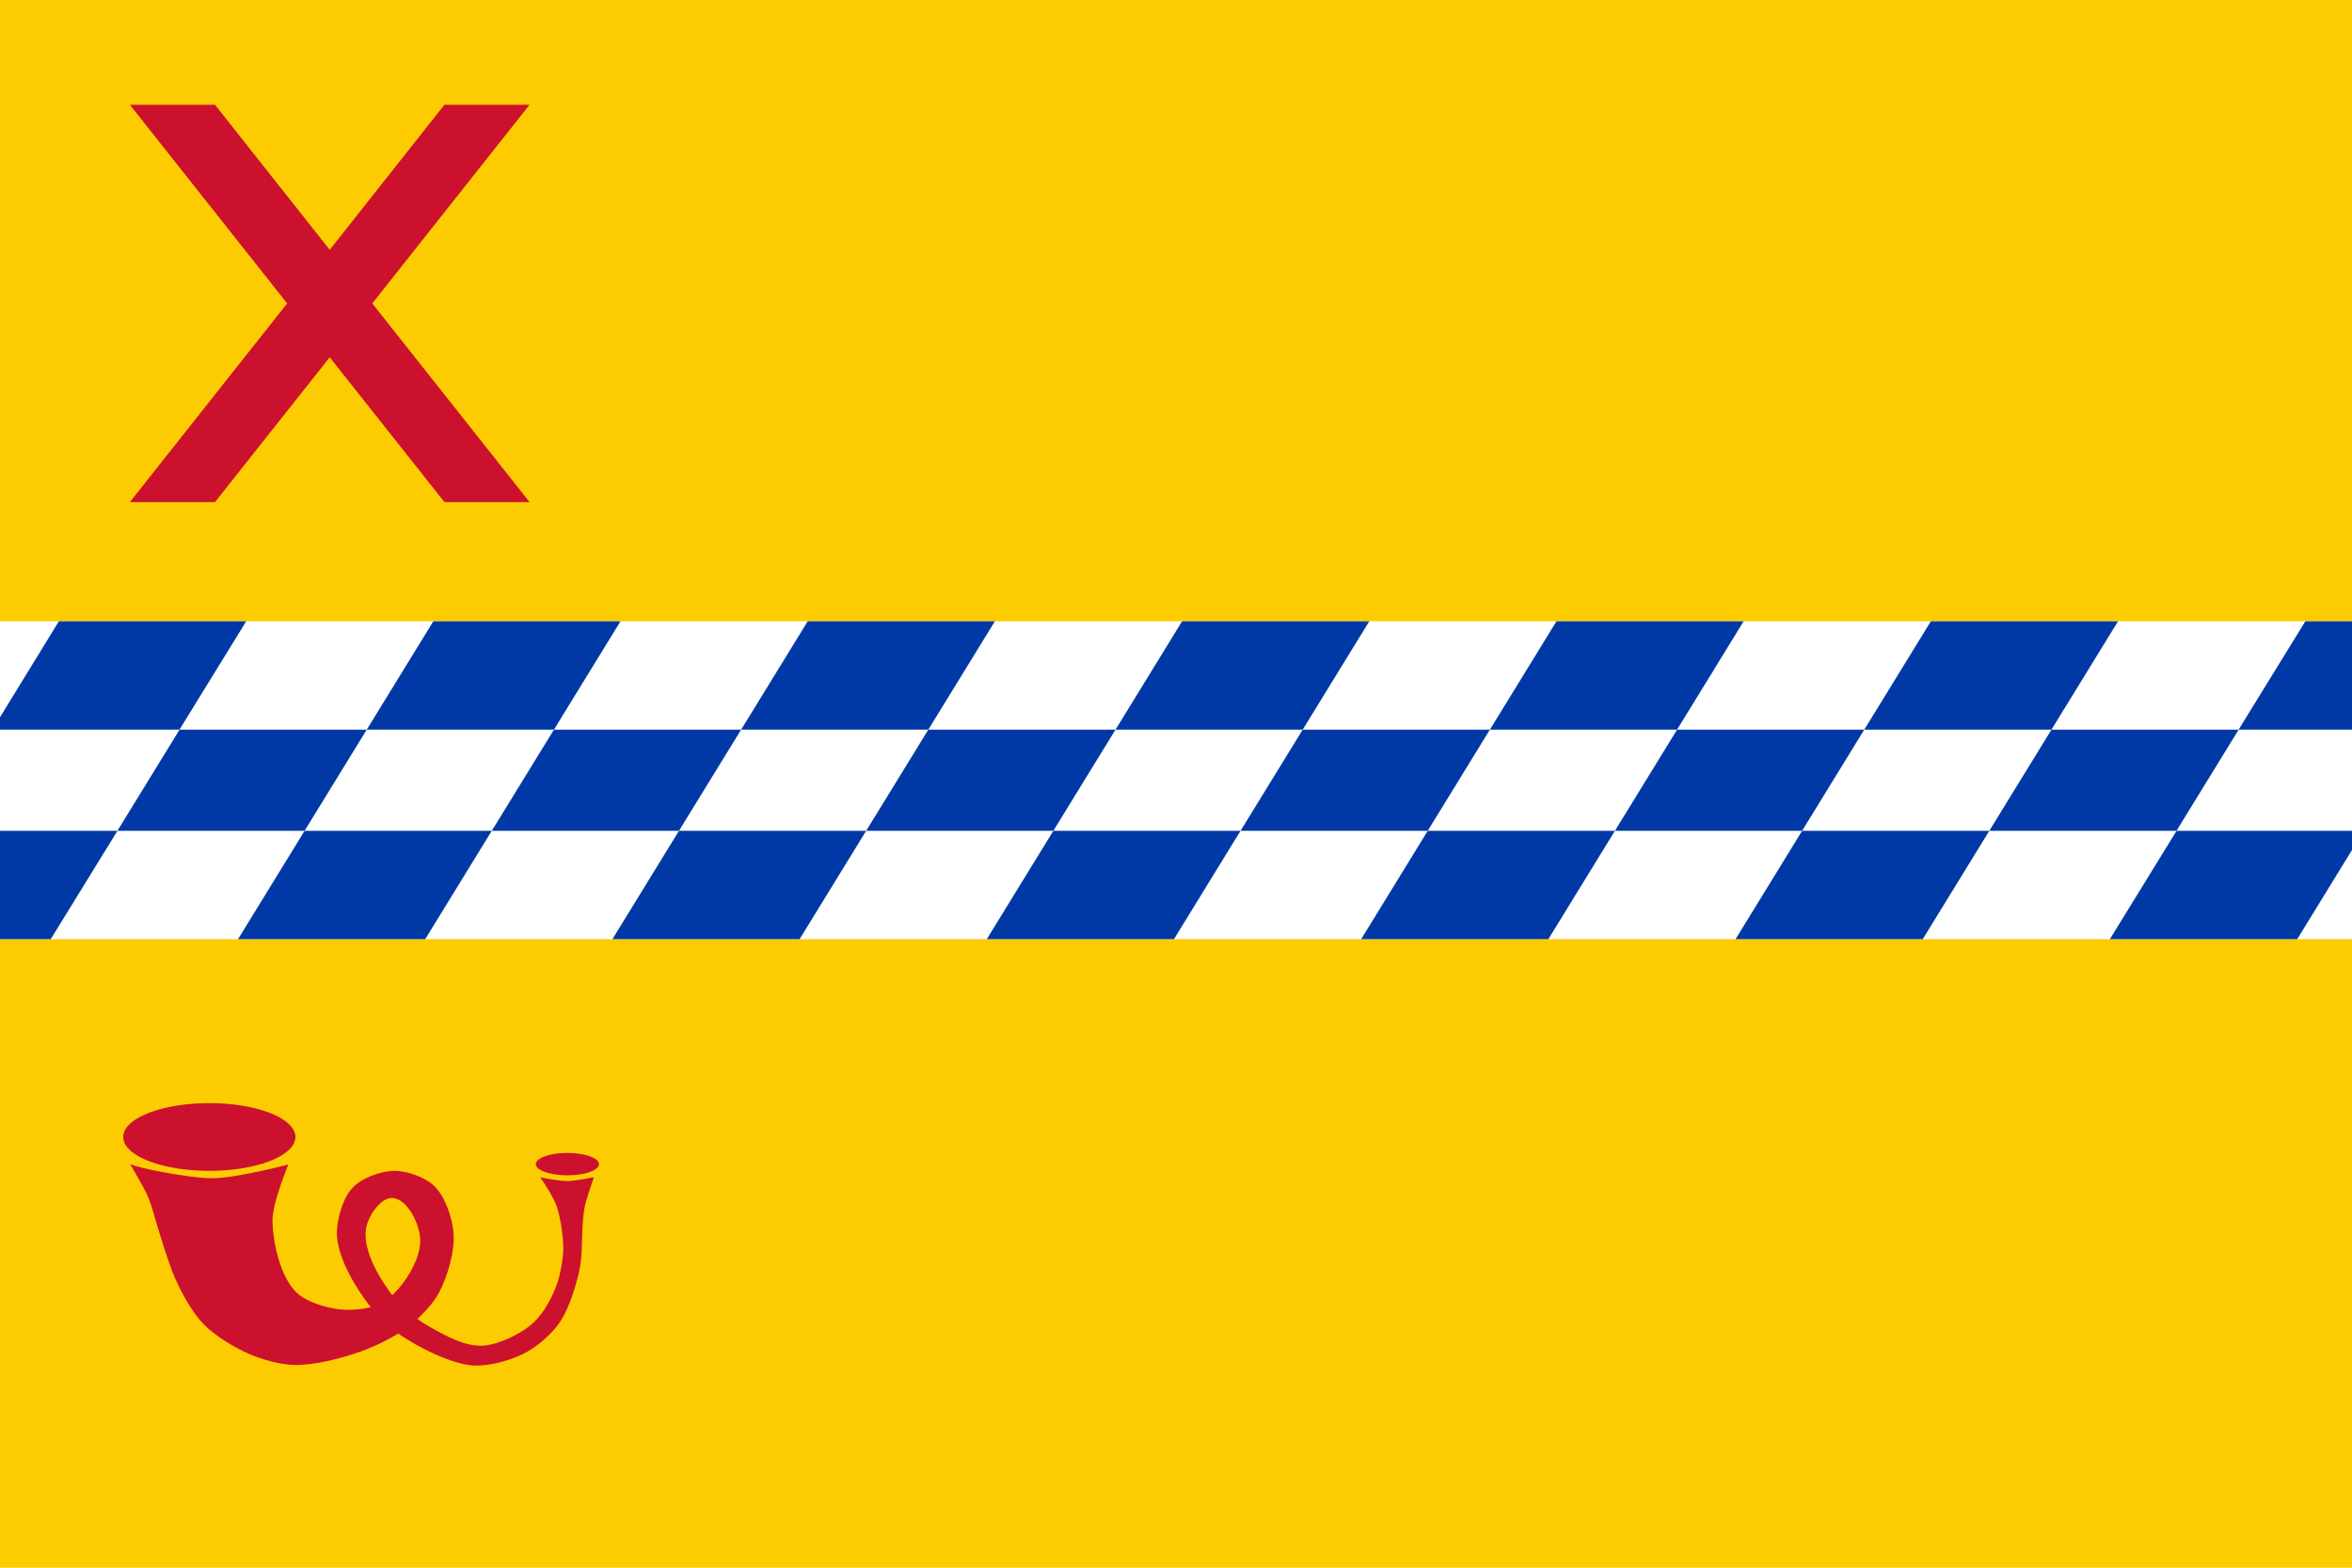
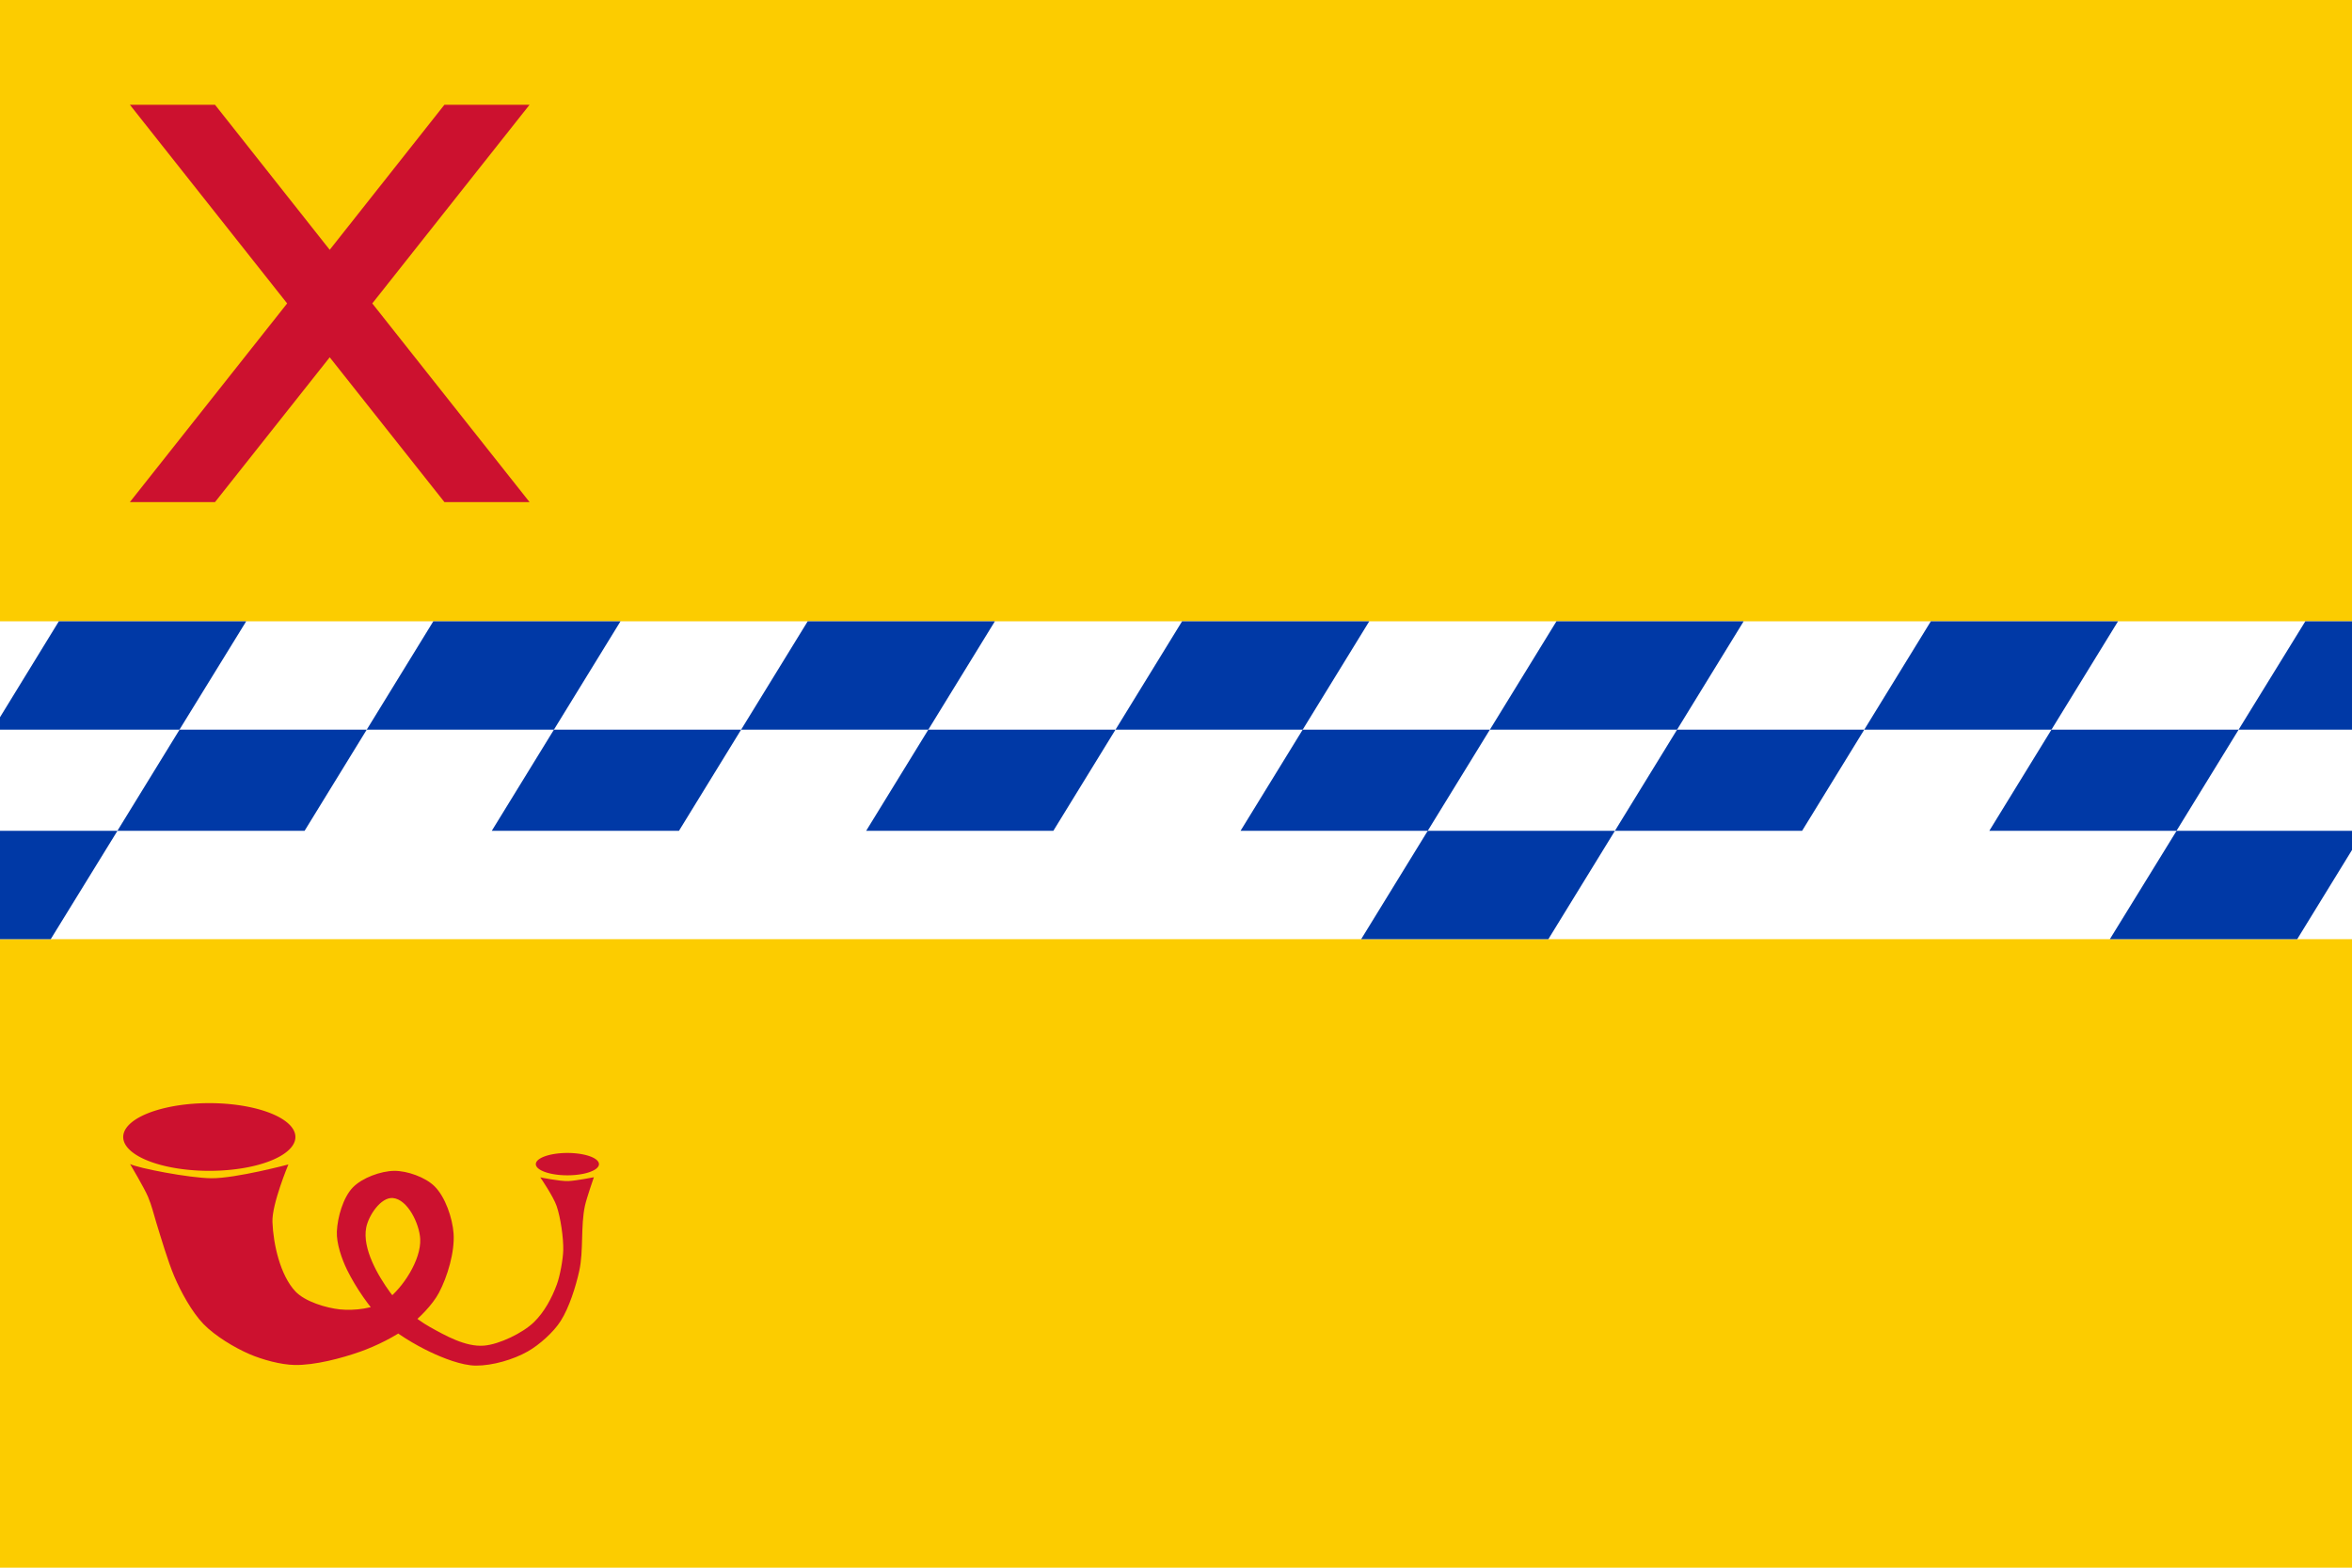
<svg xmlns="http://www.w3.org/2000/svg" height="600" width="900">
  <path d="m0 0h900v600h-900z" fill="#fccc00" fill-rule="evenodd" />
  <path d="m0 237.788h900v121.659h-900z" fill="#fff" />
  <g fill-rule="evenodd">
    <path d="m49.693 40.092h32.577l43.896 55.516 43.896-55.516h32.577l-60.184 76.037 60.184 76.037h-32.577l-43.896-55.418-43.896 55.418h-32.577l60.184-76.037z" fill="#cc112f" />
    <g fill="#0039a6">
      <path d="m22.517 237.788-22.517 36.722v4.752h68.673l25.537-41.475z" />
      <path d="m0 317.972v41.475h19.411l25.537-41.475z" />
      <path d="m68.705 279.263-23.779 38.709h71.628l23.778-38.709z" />
      <path d="m165.81 237.788-25.476 41.475h71.628l25.476-41.475z" />
-       <path d="m116.556 317.972-25.476 41.475h71.628l25.476-41.475z" />
      <path d="m211.963 279.263-23.779 38.709h71.628l23.778-38.709z" />
      <path d="m309.068 237.788-25.476 41.475h71.628l25.476-41.475z" />
-       <path d="m259.814 317.972-25.476 41.475h71.628l25.476-41.475z" />
      <path d="m355.221 279.263-23.779 38.709h71.627l23.778-38.709z" />
      <path d="m452.326 237.788-25.476 41.475h71.628l25.476-41.475z" />
-       <path d="m403.072 317.972-25.475 41.475h71.627l25.476-41.475z" />
      <path d="m498.479 279.263-23.779 38.709h71.628l23.778-38.709z" />
      <path d="m595.584 237.788-25.476 41.475h71.628l25.476-41.475z" />
      <path d="m546.331 317.972-25.476 41.475h71.628l25.476-41.475z" />
      <path d="m641.737 279.263-23.779 38.709h71.627l23.778-38.709z" />
      <path d="m738.842 237.788-25.476 41.475h71.628l25.476-41.475z" />
-       <path d="m689.588 317.972-25.475 41.475h71.627l25.476-41.475z" />
      <path d="m784.995 279.263-23.779 38.709h71.628l23.778-38.709z" />
      <path d="m882.141 237.788-25.537 41.475h43.395v-41.475z" />
      <path d="m832.88 317.972-25.537 41.475h71.693l20.964-34.13v-7.344z" />
    </g>
  </g>
  <g fill="#cc112f" stroke-width=".2" transform="matrix(2.761 0 0 2.765 -25.579 -374.41)">
    <path d="m27.295 296.536c1.083.562 8.197 1.94 11.264 1.966 3.37.029 10.674-1.908 10.674-1.908s-2.3 5.48-2.21 7.955c.111 3.068 1.084 7.408 3.197 9.634 1.326 1.397 4.257 2.279 6.172 2.475 1.935.198 4.789-.096 6.364-1.237 2.336-1.692 4.897-5.641 4.747-8.522-.108-2.072-1.723-5.478-3.79-5.657-1.681-.145-3.38 2.445-3.697 4.102-.554 2.893 1.62 6.638 3.359 9.016 1.265 1.73 3.522 3.638 5.392 4.685 2.232 1.249 5.019 2.828 7.569 2.626 2.128-.169 5.395-1.757 6.926-3.244 1.447-1.405 2.484-3.342 3.182-5.235.432-1.171.858-3.505.884-4.753.035-1.695-.366-4.462-.91-6.068-.46-1.359-2.272-3.993-2.272-3.993s2.721.562 3.889.515c1.072-.043 3.536-.53 3.536-.53s-1.004 2.873-1.237 3.947c-.61 2.808-.17 6.241-.795 9.046-.481 2.154-1.381 5.031-2.563 6.894-.995 1.567-2.965 3.318-4.581 4.232-1.993 1.127-4.885 1.968-7.175 1.955-1.968-.011-4.587-1.058-6.364-1.903-2.035-.969-4.846-2.609-6.448-4.195-1.922-1.903-3.849-4.732-5.043-7.159-.727-1.478-1.486-3.658-1.414-5.303.085-1.944.856-4.7 2.21-6.099 1.291-1.334 3.889-2.283 5.745-2.298 1.788-.015 4.291.871 5.568 2.121 1.513 1.481 2.501 4.429 2.652 6.541.181 2.534-.839 5.978-2.033 8.22-.891 1.674-2.742 3.526-4.243 4.685-1.775 1.369-4.516 2.699-6.629 3.447-2.628.93-6.317 1.903-9.104 1.856-1.936-.033-4.498-.737-6.276-1.503-2.094-.902-4.775-2.52-6.364-4.154-1.626-1.673-3.153-4.482-4.066-6.629-.868-2.042-1.826-5.289-2.481-7.409-.416-1.346-.606-2.281-1.149-3.581-.498-1.193-2.486-4.536-2.486-4.536z" />
    <path d="m41.543 157.249a11.932 4.685 0 1 1 -23.865 0 11.932 4.685 0 1 1 23.865 0z" transform="translate(8.662 135.543)" />
    <path d="m82.908 161.094a4.375 1.547 0 1 1 -8.75 0 4.375 1.547 0 1 1 8.75 0z" transform="translate(9.369 135.455)" />
  </g>
</svg>